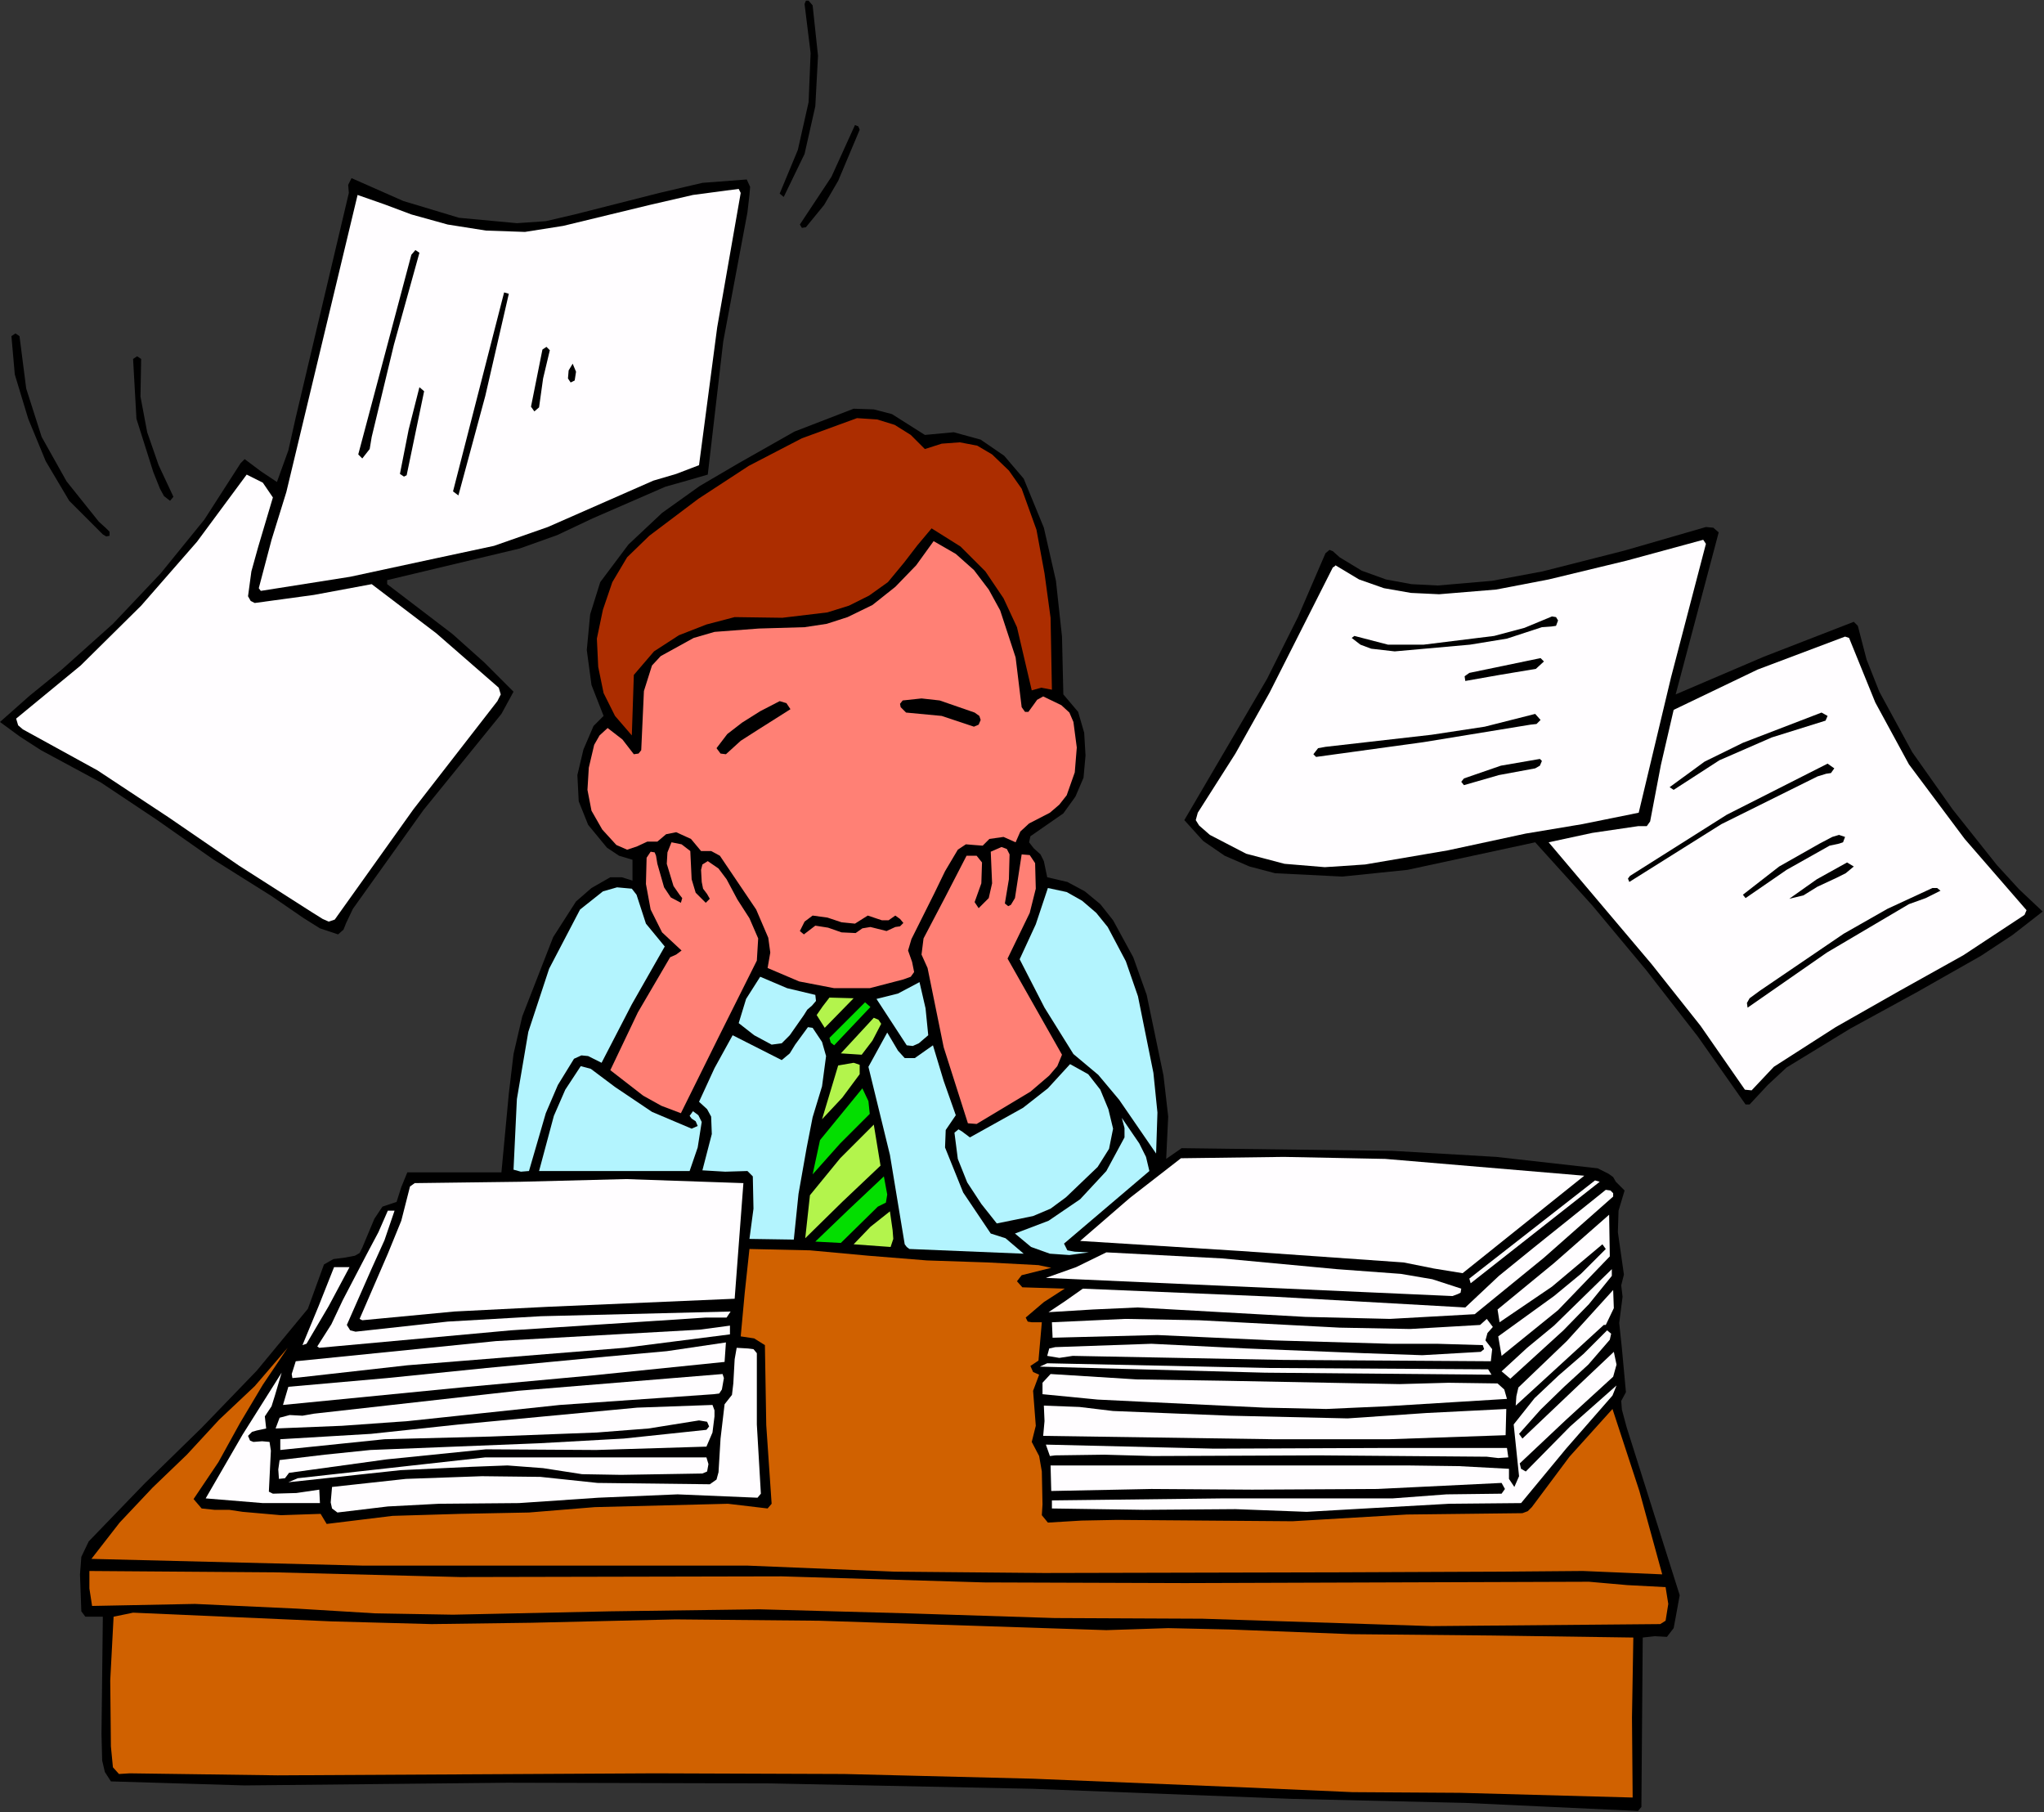
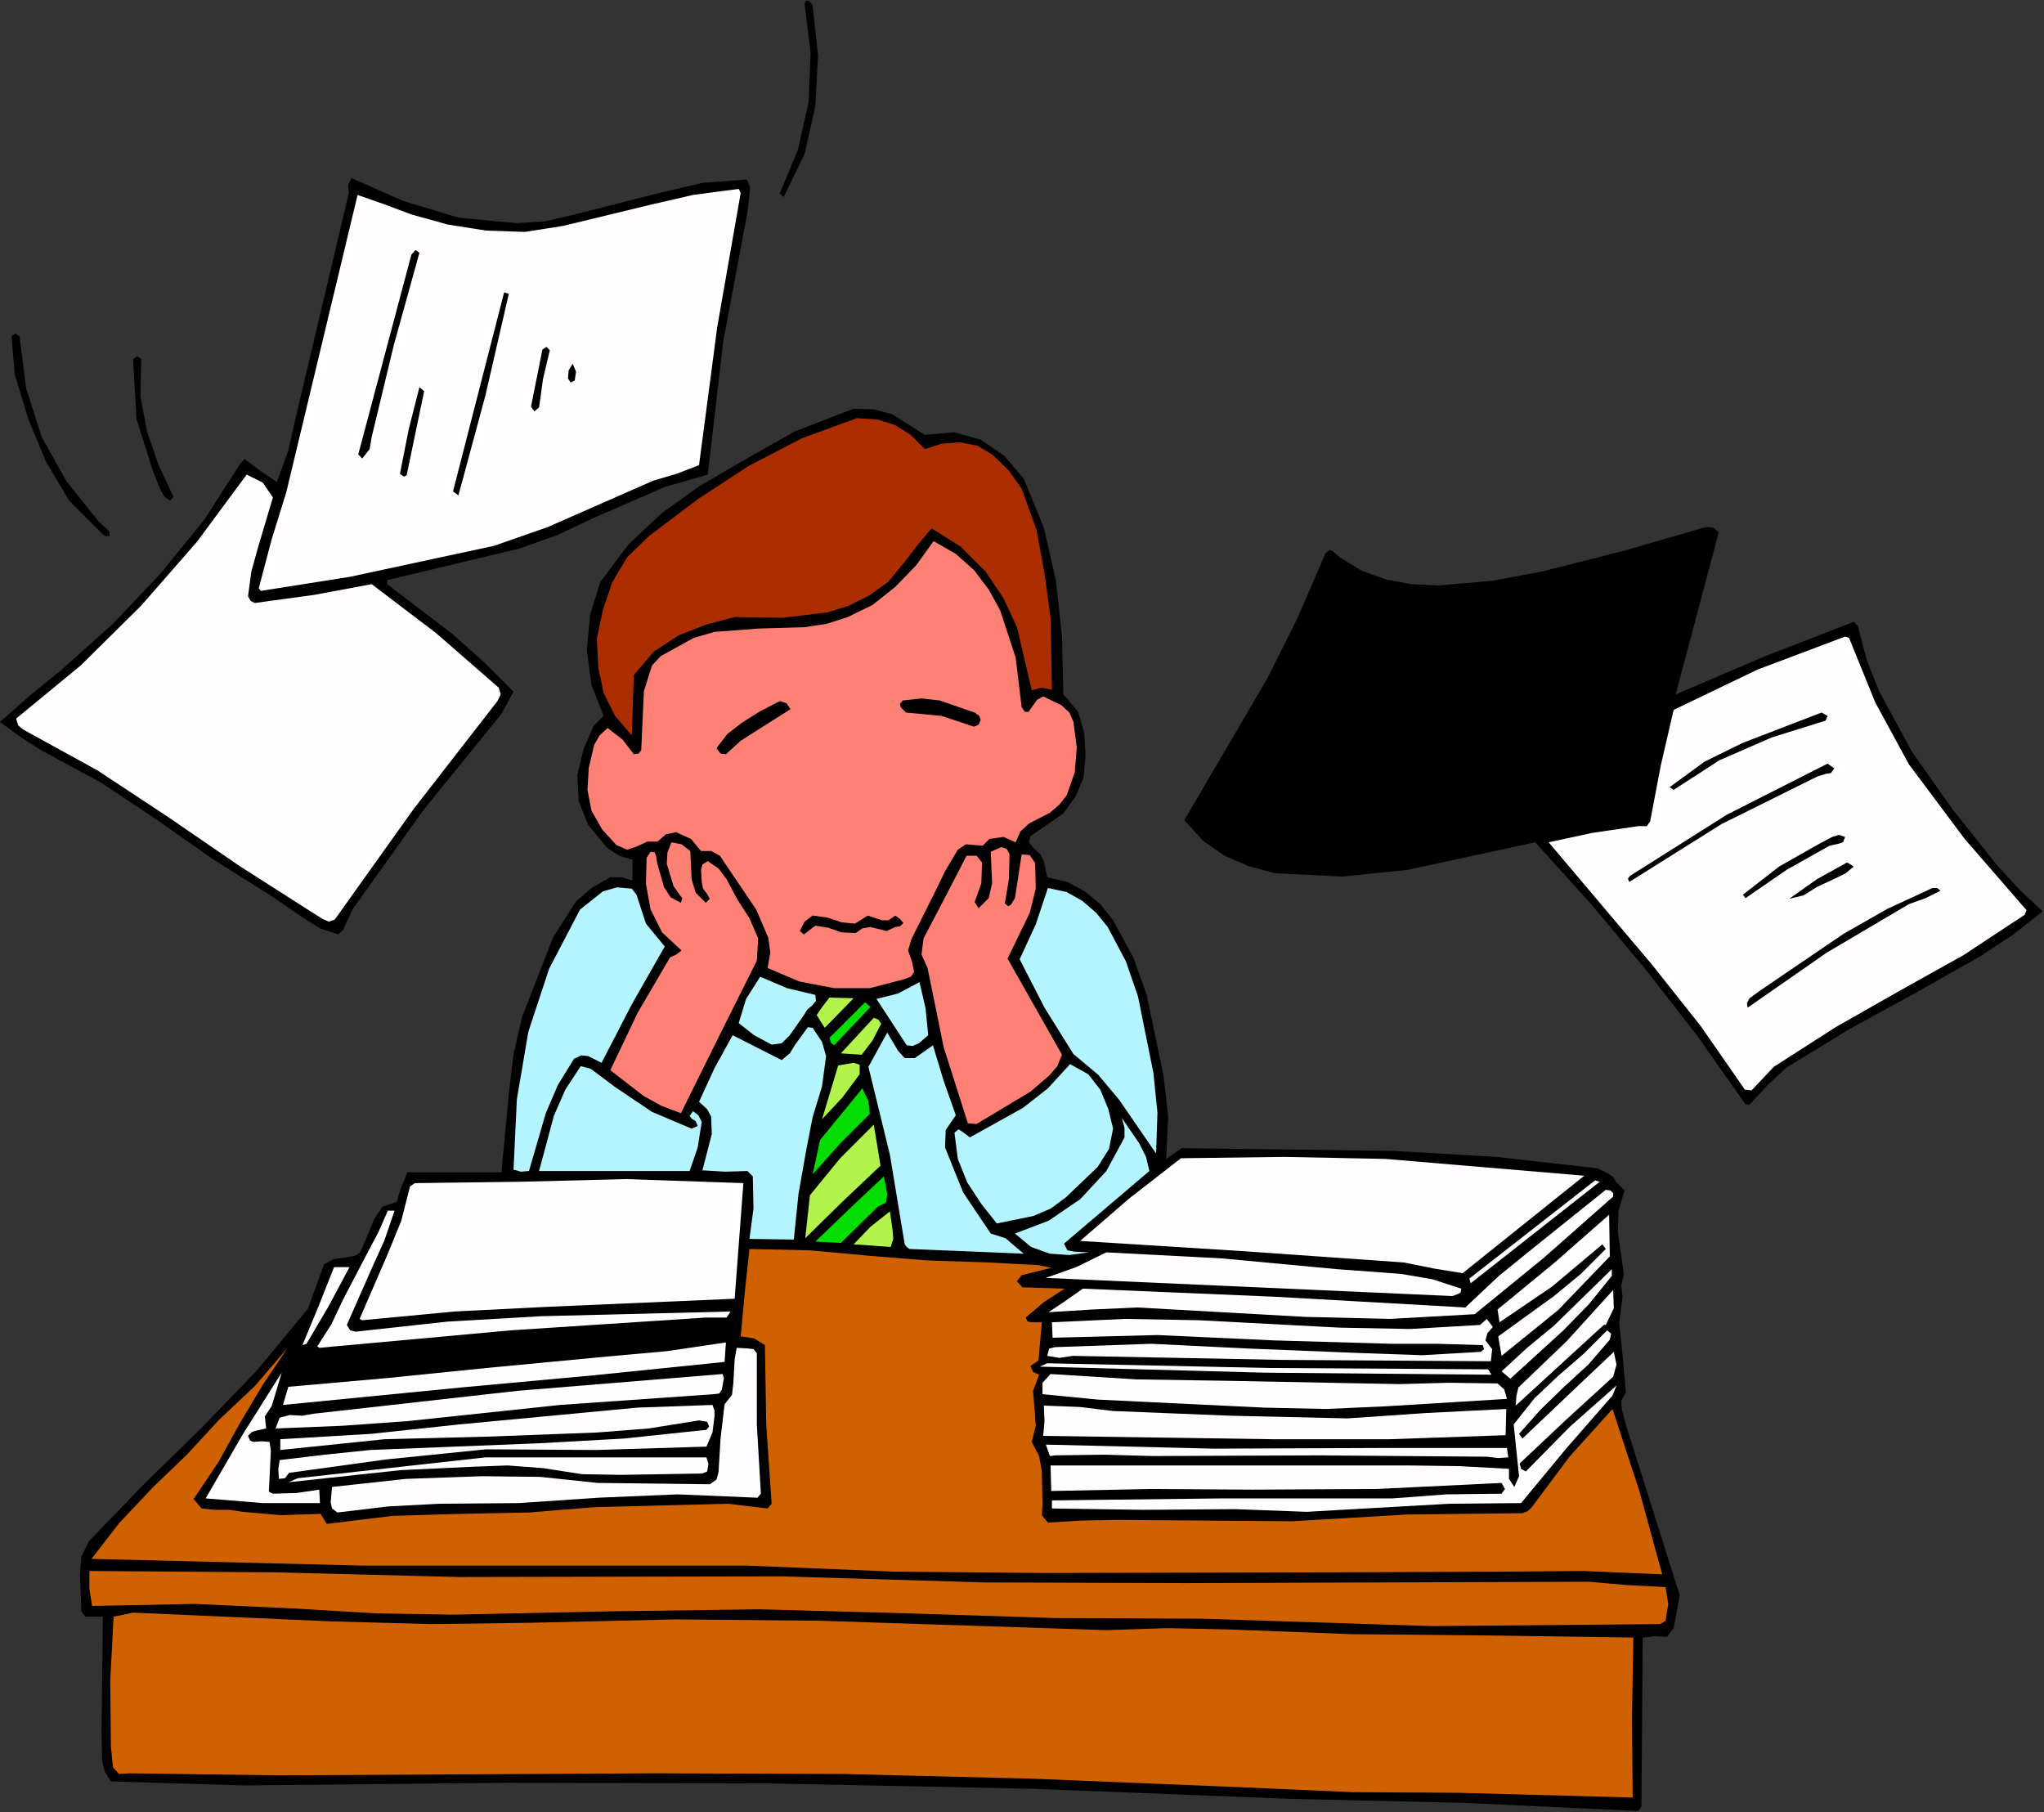
<svg xmlns="http://www.w3.org/2000/svg" xmlns:ns1="http://sodipodi.sourceforge.net/DTD/sodipodi-0.dtd" xmlns:ns2="http://www.inkscape.org/namespaces/inkscape" version="1.0" width="77.241mm" height="68.478mm" id="svg158" ns1:docname="JBIZ082.WMF">
  <rect width="100%" height="100%" fill="#333333" stroke="none" />
  <ns1:namedview pagecolor="#ffffff" bordercolor="#666666" borderopacity="1" objecttolerance="10" gridtolerance="10" guidetolerance="10" ns2:pageopacity="0" ns2:pageshadow="2" ns2:window-width="640" ns2:window-height="480" id="namedview160" />
  <defs id="defs6">
    <clipPath clipPathUnits="userSpaceOnUse" id="clipWmfPath1">
      <path d="M 0,0 L 291.84,0 L 291.84,258.72 L 0,258.72 z" id="path2" />
    </clipPath>
    <pattern id="WMFhbasepattern" patternUnits="userSpaceOnUse" width="6" height="6" x="0" y="0" />
  </defs>
  <path style="fill:#000000;fill-rule:evenodd;fill-opacity:1;stroke:none;" clip-path="url(#clipWmfPath1)" d="  M 116.064,0.768   L 116.832,7.968   L 116.448,15.168   L 114.912,21.984   L 111.936,28.128   L 111.36,27.648   L 113.952,21.408   L 115.488,14.592   L 115.776,7.584   L 114.912,0.576   L 115.104,0.096   L 115.488,0.096   L 116.064,0.768  z " id="path8" />
-   <path style="fill:#000000;fill-rule:evenodd;fill-opacity:1;stroke:none;" clip-path="url(#clipWmfPath1)" d="  M 122.784,18.528   L 119.712,25.824   L 117.696,29.28   L 115.104,32.448   L 114.528,32.544   L 114.24,32.064   L 118.752,25.248   L 122.112,17.856   L 122.592,18.048   L 122.784,18.528  z " id="path10" />
  <path style="fill:#000000;fill-rule:evenodd;fill-opacity:1;stroke:none;" clip-path="url(#clipWmfPath1)" d="  M 82.08,30.624   L 94.176,27.552   L 100.32,26.112   L 106.656,25.632   L 107.136,26.688   L 107.04,27.84   L 106.752,30.336   L 103.296,48.768   L 101.088,67.776   L 98.112,68.64   L 95.04,69.504   L 84.672,74.016   L 79.584,76.416   L 74.208,78.336   L 55.296,82.848   L 55.296,83.424   L 64.608,90.528   L 69.12,94.56   L 73.344,98.784   L 71.616,101.952   L 60.48,115.68   L 50.4,129.792   L 49.44,131.808   L 49.056,132.768   L 48.288,133.44   L 45.696,132.576   L 43.392,131.136   L 38.784,127.968   L 30.528,122.784   L 22.464,117.12   L 14.4,111.744   L 5.856,107.136   L 2.88,105.216   L 0,103.104   L 4.224,99.36   L 8.832,95.616   L 16.128,89.088   L 22.944,81.888   L 29.184,74.208   L 34.368,66.144   L 34.944,65.568   L 37.248,67.296   L 39.552,68.832   L 41.184,64.32   L 42.24,59.616   L 49.824,27.552   L 49.728,26.4   L 50.208,25.44   L 57.6,28.704   L 65.568,31.104   L 73.824,31.872   L 77.952,31.584   L 82.08,30.624  z " id="path12" />
  <path style="fill:#fffdff;fill-rule:evenodd;fill-opacity:1;stroke:none;" clip-path="url(#clipWmfPath1)" d="  M 105.792,27.552   L 102.432,46.752   L 99.84,66.432   L 96.576,67.68   L 93.312,68.64   L 78.24,75.264   L 70.56,77.952   L 62.496,79.68   L 50.016,82.368   L 37.248,84.384   L 36.96,84   L 38.784,77.088   L 40.896,70.272   L 51.072,27.84   L 54.912,29.184   L 58.752,30.624   L 63.936,32.064   L 69.408,32.928   L 74.976,33.12   L 80.448,32.256   L 92.736,29.28   L 98.976,27.84   L 105.504,26.976   L 105.792,27.552  z " id="path14" />
  <path style="fill:#000000;fill-rule:evenodd;fill-opacity:1;stroke:none;" clip-path="url(#clipWmfPath1)" d="  M 59.904,36.096   L 56.256,49.248   L 53.088,62.4   L 52.8,64.128   L 51.744,65.472   L 51.168,64.896   L 58.752,36.384   L 59.328,35.712   L 59.904,36.096  z " id="path16" />
  <path style="fill:#000000;fill-rule:evenodd;fill-opacity:1;stroke:none;" clip-path="url(#clipWmfPath1)" d="  M 72.672,41.952   L 69.312,56.544   L 65.472,70.752   L 64.704,70.176   L 72,41.76   L 72.672,41.952  z " id="path18" />
  <path style="fill:#000000;fill-rule:evenodd;fill-opacity:1;stroke:none;" clip-path="url(#clipWmfPath1)" d="  M 2.784,48   L 3.744,55.488   L 5.952,62.4   L 9.504,68.736   L 14.112,74.496   L 15.168,75.456   L 15.648,75.936   L 15.648,76.512   L 15.168,76.608   L 14.688,76.32   L 9.888,71.52   L 6.528,65.856   L 4.032,59.808   L 2.112,53.472   L 1.632,48   L 2.208,47.616   L 2.784,48  z " id="path20" />
  <path style="fill:#000000;fill-rule:evenodd;fill-opacity:1;stroke:none;" clip-path="url(#clipWmfPath1)" d="  M 78.528,50.016   L 77.568,54.048   L 76.992,58.176   L 76.32,58.752   L 75.84,58.08   L 77.472,49.92   L 78.048,49.536   L 78.528,50.016  z " id="path22" />
  <path style="fill:#000000;fill-rule:evenodd;fill-opacity:1;stroke:none;" clip-path="url(#clipWmfPath1)" d="  M 20.16,51.264   L 20.064,56.64   L 21.024,61.728   L 22.656,66.432   L 24.768,70.944   L 24.288,71.52   L 23.424,70.848   L 22.848,69.792   L 21.888,67.392   L 19.488,59.808   L 19.008,51.264   L 19.584,50.88   L 20.16,51.264  z " id="path24" />
  <path style="fill:#000000;fill-rule:evenodd;fill-opacity:1;stroke:none;" clip-path="url(#clipWmfPath1)" d="  M 82.08,54.336   L 81.504,54.624   L 81.12,54.048   L 81.216,52.896   L 81.792,51.936   L 82.272,53.088   L 82.08,54.336  z " id="path26" />
  <path style="fill:#000000;fill-rule:evenodd;fill-opacity:1;stroke:none;" clip-path="url(#clipWmfPath1)" d="  M 58.08,67.872   L 57.696,68.064   L 57.408,67.872   L 57.12,67.68   L 58.368,61.344   L 59.904,55.296   L 60.576,55.872   L 58.08,67.872  z " id="path28" />
  <path style="fill:#000000;fill-rule:evenodd;fill-opacity:1;stroke:none;" clip-path="url(#clipWmfPath1)" d="  M 132.096,62.112   L 136.224,61.728   L 140.064,62.784   L 143.424,65.088   L 146.208,68.352   L 149.088,75.36   L 150.816,82.944   L 151.68,90.912   L 151.872,99.168   L 153.984,101.664   L 154.848,104.64   L 155.04,107.904   L 154.752,111.072   L 153.6,113.76   L 151.872,116.16   L 147.168,119.424   L 146.976,120.288   L 147.648,121.152   L 148.608,122.016   L 149.088,122.976   L 149.568,125.28   L 152.448,125.952   L 154.944,127.296   L 157.152,129.12   L 158.976,131.424   L 161.856,136.704   L 163.776,142.08   L 166.176,153.6   L 166.848,159.456   L 166.56,165.504   L 168.768,163.968   L 198.912,164.352   L 213.696,165.216   L 228.192,166.848   L 229.728,167.616   L 230.4,168.096   L 230.784,168.768   L 232.032,170.016   L 231.168,172.896   L 231.072,175.968   L 231.936,182.016   L 231.552,183.552   L 231.744,185.184   L 231.264,188.928   L 231.648,192.576   L 232.224,198.816   L 231.552,200.064   L 231.648,201.312   L 232.32,203.808   L 239.904,227.808   L 239.328,230.976   L 239.04,232.512   L 238.08,233.76   L 236.352,233.664   L 234.624,233.856   L 234.432,258.048   L 233.952,258.624   L 209.28,257.472   L 184.512,256.896   L 147.456,255.456   L 110.016,254.688   L 72.48,254.592   L 34.944,254.976   L 15.84,254.4   L 14.976,253.056   L 14.592,251.424   L 14.496,247.584   L 14.688,230.88   L 12.96,230.88   L 12.192,230.88   L 11.616,230.112   L 11.424,224.832   L 11.616,222.336   L 12.672,220.128   L 20.64,211.872   L 28.8,203.904   L 36.672,195.744   L 43.968,186.912   L 46.272,180.576   L 47.616,179.808   L 49.152,179.616   L 50.688,179.328   L 51.36,178.944   L 51.744,178.176   L 53.472,174.048   L 54.624,172.32   L 56.64,171.648   L 57.312,169.536   L 58.176,167.424   L 71.616,167.424   L 72.672,156.192   L 73.344,150.528   L 74.592,145.152   L 79.008,133.824   L 82.272,128.736   L 84.48,126.816   L 87.168,125.28   L 88.8,125.28   L 90.336,125.76   L 90.336,122.784   L 88.416,122.208   L 86.688,121.056   L 84,117.792   L 82.656,114.432   L 82.464,110.688   L 83.328,107.04   L 84.768,103.68   L 86.208,102.24   L 84.48,97.824   L 83.808,92.832   L 84.288,87.744   L 85.728,83.136   L 89.76,77.76   L 94.56,73.248   L 99.936,69.408   L 105.504,66.144   L 113.472,61.632   L 121.92,58.368   L 124.8,58.464   L 127.392,59.136   L 132.096,62.112  z " id="path30" />
  <path style="fill:#ac2d00;fill-rule:evenodd;fill-opacity:1;stroke:none;" clip-path="url(#clipWmfPath1)" d="  M 132.096,64.128   L 134.496,63.36   L 137.088,63.168   L 139.584,63.648   L 141.696,64.896   L 144.096,67.2   L 145.92,69.792   L 148.032,75.648   L 149.184,81.888   L 150.048,88.224   L 150.24,98.496   L 148.704,98.208   L 147.36,98.592   L 145.248,89.568   L 143.328,85.44   L 140.736,81.6   L 137.184,78.048   L 133.056,75.456   L 131.04,77.856   L 129.12,80.352   L 126.816,83.136   L 124.128,85.056   L 121.248,86.496   L 118.176,87.456   L 111.744,88.224   L 104.928,88.128   L 100.896,89.184   L 96.96,90.72   L 93.408,93.024   L 90.528,96.384   L 90.24,105.024   L 87.84,102.24   L 86.208,98.976   L 85.44,95.232   L 85.248,91.2   L 86.112,87.072   L 87.456,83.136   L 89.568,79.584   L 92.736,76.512   L 99.744,71.232   L 106.944,66.528   L 114.528,62.592   L 122.4,59.712   L 125.28,59.904   L 127.776,60.672   L 130.08,62.112   L 132.096,64.128  z " id="path32" />
  <path style="fill:#fffdff;fill-rule:evenodd;fill-opacity:1;stroke:none;" clip-path="url(#clipWmfPath1)" d="  M 38.976,71.04   L 36.864,78.144   L 35.904,81.6   L 35.424,85.152   L 35.808,85.824   L 36.384,86.112   L 44.832,84.96   L 53.088,83.424   L 62.304,90.432   L 71.232,98.208   L 71.52,99.168   L 71.04,100.128   L 59.04,115.584   L 47.808,131.328   L 46.944,131.616   L 46.08,131.232   L 44.544,130.272   L 34.176,123.648   L 24.096,116.736   L 13.92,110.016   L 3.264,104.16   L 2.592,103.584   L 2.304,102.624   L 11.52,95.04   L 20.16,86.496   L 28.128,77.376   L 35.232,67.776   L 37.536,68.928   L 38.976,71.04  z " id="path34" />
  <path style="fill:#000000;fill-rule:evenodd;fill-opacity:1;stroke:none;" clip-path="url(#clipWmfPath1)" d="  M 245.472,76.032   L 239.328,99.168   L 251.904,93.792   L 264.768,88.8   L 265.344,89.376   L 266.592,94.176   L 268.416,98.784   L 273.12,107.424   L 278.88,115.584   L 285.216,123.552   L 288.384,127.008   L 291.744,130.176   L 287.424,133.536   L 282.912,136.512   L 273.6,141.792   L 264.288,146.88   L 255.168,152.448   L 252.48,154.944   L 249.888,157.728   L 249.312,157.728   L 242.496,148.032   L 235.104,138.528   L 227.424,129.312   L 219.264,120.288   L 201.024,124.224   L 191.712,125.184   L 182.112,124.704   L 178.464,123.744   L 174.912,122.208   L 171.84,120.096   L 169.152,117.12   L 180.96,96.96   L 185.376,88.128   L 189.312,79.008   L 189.888,78.528   L 190.368,78.72   L 191.328,79.584   L 194.496,81.504   L 197.952,82.752   L 201.6,83.424   L 205.344,83.616   L 213.12,82.944   L 220.32,81.6   L 232.032,78.624   L 243.648,75.264   L 244.704,75.36   L 245.472,76.032  z " id="path36" />
-   <path style="fill:#fffdff;fill-rule:evenodd;fill-opacity:1;stroke:none;" clip-path="url(#clipWmfPath1)" d="  M 243.648,77.664   L 238.656,96.768   L 234.048,116.064   L 225.984,117.696   L 217.92,119.04   L 206.784,121.44   L 194.976,123.456   L 189.216,123.84   L 183.456,123.36   L 177.984,121.92   L 172.8,119.232   L 171.264,117.888   L 170.784,117.12   L 171.072,116.064   L 176.448,107.616   L 181.344,98.88   L 190.368,81.024   L 190.56,80.928   L 190.752,80.736   L 194.112,82.752   L 197.664,84   L 201.504,84.672   L 205.536,84.864   L 213.696,84.192   L 221.184,82.752   L 232.32,80.064   L 243.264,77.088   L 243.648,77.664  z " id="path38" />
  <path style="fill:#ff8075;fill-rule:evenodd;fill-opacity:1;stroke:none;" clip-path="url(#clipWmfPath1)" d="  M 145.92,100.992   L 146.4,101.664   L 146.88,101.664   L 147.648,100.608   L 148.128,99.936   L 148.992,99.456   L 151.584,100.704   L 152.736,101.76   L 153.312,103.104   L 153.792,106.752   L 153.504,110.304   L 152.352,113.568   L 151.296,114.912   L 149.952,116.064   L 146.976,117.6   L 145.728,118.752   L 145.056,120.288   L 143.328,119.52   L 141.312,119.808   L 140.352,120.768   L 139.104,120.672   L 137.952,120.576   L 136.8,121.344   L 134.976,124.416   L 133.44,127.584   L 130.176,134.112   L 129.696,135.744   L 130.272,137.376   L 130.56,138.816   L 130.08,139.488   L 129.024,139.872   L 124.224,141.12   L 119.136,141.12   L 114.144,140.16   L 109.632,138.24   L 110.016,136.032   L 109.728,133.92   L 108,129.888   L 102.816,122.208   L 101.568,121.536   L 100.128,121.536   L 98.688,119.808   L 96.576,118.848   L 95.136,119.136   L 93.888,120.192   L 92.448,120.192   L 91.008,120.864   L 89.568,121.344   L 88.032,120.672   L 86.016,118.464   L 84.48,115.776   L 83.904,112.8   L 84.096,109.632   L 84.864,106.368   L 85.632,105.024   L 86.784,103.968   L 88.896,105.6   L 90.528,107.712   L 91.2,107.616   L 91.584,107.136   L 91.968,98.688   L 93.12,95.04   L 94.368,93.696   L 96.288,92.64   L 99.072,91.104   L 102.048,90.24   L 108.384,89.76   L 114.912,89.568   L 118.08,89.088   L 121.056,88.128   L 124.608,86.4   L 127.872,83.808   L 130.848,80.736   L 133.344,77.28   L 136.512,79.104   L 139.104,81.408   L 141.216,84.192   L 142.848,87.168   L 145.056,93.888   L 145.92,100.992  z " id="path40" />
  <path style="fill:#000000;fill-rule:evenodd;fill-opacity:1;stroke:none;" clip-path="url(#clipWmfPath1)" d="  M 222.528,88.608   L 222.24,89.376   L 221.568,89.472   L 220.224,89.568   L 215.232,91.2   L 209.952,92.064   L 199.2,93.024   L 195.84,92.64   L 194.304,92.064   L 193.056,91.104   L 193.44,90.816   L 198.24,92.064   L 203.328,92.064   L 213.408,90.816   L 217.728,89.664   L 221.664,88.032   L 222.24,88.128   L 222.528,88.608  z " id="path42" />
  <path style="fill:#fffdff;fill-rule:evenodd;fill-opacity:1;stroke:none;" clip-path="url(#clipWmfPath1)" d="  M 264.096,91.104   L 267.84,100.32   L 272.64,109.152   L 280.608,119.808   L 289.44,129.984   L 289.152,130.656   L 280.416,136.416   L 271.296,141.504   L 262.176,146.688   L 253.344,152.352   L 250.176,155.712   L 249.216,155.616   L 242.88,146.496   L 235.872,137.664   L 221.184,120.288   L 227.424,118.944   L 233.952,117.984   L 235.2,117.984   L 235.68,117.312   L 237.216,109.248   L 239.04,101.376   L 251.04,95.616   L 263.52,90.912   L 264.096,91.104  z " id="path44" />
  <path style="fill:#000000;fill-rule:evenodd;fill-opacity:1;stroke:none;" clip-path="url(#clipWmfPath1)" d="  M 220.512,94.464   L 219.36,95.52   L 214.176,96.384   L 209.28,97.248   L 209.184,96.576   L 209.856,96.096   L 220.032,93.984   L 220.512,94.464  z " id="path46" />
  <path style="fill:#000000;fill-rule:evenodd;fill-opacity:1;stroke:none;" clip-path="url(#clipWmfPath1)" d="  M 139.2,101.76   L 139.872,102.24   L 140.064,102.816   L 139.776,103.488   L 139.104,103.776   L 134.496,102.24   L 129.408,101.76   L 128.64,100.992   L 128.544,100.512   L 128.928,100.032   L 131.616,99.744   L 134.208,100.032   L 139.2,101.76  z " id="path48" />
  <path style="fill:#000000;fill-rule:evenodd;fill-opacity:1;stroke:none;" clip-path="url(#clipWmfPath1)" d="  M 112.896,101.28   L 108.192,104.256   L 105.792,105.792   L 103.68,107.712   L 102.912,107.616   L 102.336,106.848   L 103.872,104.832   L 105.984,103.2   L 108.576,101.568   L 111.36,100.128   L 112.32,100.416   L 112.896,101.28  z " id="path50" />
  <path style="fill:#000000;fill-rule:evenodd;fill-opacity:1;stroke:none;" clip-path="url(#clipWmfPath1)" d="  M 261.024,102.24   L 260.736,102.912   L 253.056,105.312   L 245.568,108.576   L 239.04,112.8   L 238.464,112.416   L 243.456,108.768   L 248.928,106.08   L 260.16,101.76   L 261.024,102.24  z " id="path52" />
  <path style="fill:#000000;fill-rule:evenodd;fill-opacity:1;stroke:none;" clip-path="url(#clipWmfPath1)" d="  M 220.032,102.816   L 219.456,103.392   L 218.592,103.488   L 203.328,105.984   L 187.968,108.096   L 187.584,107.712   L 188.256,106.848   L 189.312,106.656   L 204.48,104.928   L 212.064,103.776   L 219.264,101.952   L 220.032,102.816  z " id="path54" />
  <path style="fill:#000000;fill-rule:evenodd;fill-opacity:1;stroke:none;" clip-path="url(#clipWmfPath1)" d="  M 220.224,108.672   L 219.936,109.344   L 219.264,109.728   L 214.08,110.688   L 209.088,112.128   L 208.704,111.648   L 209.088,111.168   L 214.368,109.344   L 219.936,108.384   L 220.224,108.672  z " id="path56" />
  <path style="fill:#000000;fill-rule:evenodd;fill-opacity:1;stroke:none;" clip-path="url(#clipWmfPath1)" d="  M 261.984,109.728   L 261.504,110.4   L 260.832,110.496   L 259.584,110.88   L 245.856,117.696   L 232.704,125.952   L 232.512,125.472   L 232.8,125.088   L 246.624,116.352   L 261.024,109.056   L 261.984,109.728  z " id="path58" />
  <path style="fill:#000000;fill-rule:evenodd;fill-opacity:1;stroke:none;" clip-path="url(#clipWmfPath1)" d="  M 263.52,119.52   L 263.232,120.288   L 262.656,120.48   L 261.312,120.768   L 255.168,124.224   L 249.312,128.256   L 248.928,127.776   L 254.112,123.744   L 259.872,120.48   L 261.696,119.52   L 262.656,119.232   L 263.52,119.52  z " id="path60" />
  <path style="fill:#ff8075;fill-rule:evenodd;fill-opacity:1;stroke:none;" clip-path="url(#clipWmfPath1)" d="  M 98.592,121.536   L 98.784,125.568   L 99.36,127.488   L 100.8,128.928   L 101.376,128.352   L 100.992,127.68   L 100.416,126.912   L 100.224,125.952   L 100.128,124.224   L 100.32,123.456   L 101.088,122.976   L 102.624,124.032   L 103.776,125.568   L 105.312,128.448   L 107.04,131.136   L 108.288,134.016   L 108.096,137.184   L 102.624,148.128   L 97.248,158.976   L 94.464,157.92   L 91.872,156.48   L 87.168,152.832   L 91.104,144.576   L 95.712,136.704   L 96.576,136.32   L 97.344,135.744   L 94.56,133.152   L 92.928,129.888   L 92.256,126.24   L 92.352,122.496   L 92.928,121.632   L 93.504,121.728   L 93.696,122.208   L 93.888,123.36   L 94.848,126.72   L 95.808,128.16   L 97.248,128.928   L 97.44,128.256   L 97.056,127.776   L 96.192,126.528   L 95.232,123.36   L 95.328,121.728   L 95.904,120.288   L 97.344,120.576   L 98.592,121.536  z " id="path62" />
  <path style="fill:#ff8075;fill-rule:evenodd;fill-opacity:1;stroke:none;" clip-path="url(#clipWmfPath1)" d="  M 144.192,122.016   L 144.096,125.568   L 143.52,129.024   L 144,129.408   L 144.384,129.216   L 144.96,128.256   L 145.92,122.016   L 147.072,122.112   L 147.84,123.264   L 147.936,126.912   L 147.072,130.368   L 143.904,136.896   L 151.68,150.624   L 151.008,152.256   L 149.856,153.6   L 147.168,155.904   L 139.488,160.512   L 138.24,160.416   L 134.784,149.568   L 132.48,138.24   L 131.616,136.32   L 131.904,134.016   L 134.976,128.16   L 138.048,122.208   L 139.488,122.208   L 140.256,123.168   L 140.16,126.144   L 139.2,128.832   L 139.776,129.696   L 141.216,128.256   L 141.696,126.144   L 141.504,121.632   L 143.04,120.96   L 143.808,121.248   L 144.192,122.016  z " id="path64" />
  <path style="fill:#000000;fill-rule:evenodd;fill-opacity:1;stroke:none;" clip-path="url(#clipWmfPath1)" d="  M 264.768,123.744   L 263.616,124.704   L 262.272,125.376   L 259.584,126.624   L 257.568,127.872   L 255.552,128.352   L 259.488,125.568   L 263.808,123.168   L 264.768,123.744  z " id="path66" />
  <path style="fill:#b3f4fe;fill-rule:evenodd;fill-opacity:1;stroke:none;" clip-path="url(#clipWmfPath1)" d="  M 90.912,127.776   L 92.256,131.904   L 94.944,135.168   L 90.24,143.424   L 85.92,151.776   L 84,150.816   L 83.04,150.72   L 81.984,151.2   L 79.68,154.944   L 77.952,158.976   L 75.552,167.232   L 74.4,167.328   L 73.344,167.04   L 73.824,156.96   L 75.456,147.36   L 78.432,138.336   L 82.848,129.888   L 86.112,127.296   L 88.128,126.72   L 90.24,126.912   L 90.912,127.776  z " id="path68" />
  <path style="fill:#b3f4fe;fill-rule:evenodd;fill-opacity:1;stroke:none;" clip-path="url(#clipWmfPath1)" d="  M 162.528,142.272   L 164.736,153.216   L 165.312,158.88   L 165.12,164.736   L 159.84,157.056   L 156.864,153.504   L 153.312,150.528   L 149.184,143.904   L 145.632,136.992   L 147.936,132   L 149.664,126.816   L 152.352,127.392   L 154.56,128.64   L 156.576,130.368   L 158.208,132.384   L 160.8,137.28   L 162.528,142.272  z " id="path70" />
  <path style="fill:#000000;fill-rule:evenodd;fill-opacity:1;stroke:none;" clip-path="url(#clipWmfPath1)" d="  M 277.152,127.2   L 275.04,128.256   L 272.64,129.12   L 260.928,136.032   L 249.6,143.904   L 249.504,143.232   L 249.888,142.56   L 251.328,141.504   L 263.328,133.344   L 269.568,129.792   L 276,126.816   L 276.672,126.816   L 277.152,127.2  z " id="path72" />
  <path style="fill:#000000;fill-rule:evenodd;fill-opacity:1;stroke:none;" clip-path="url(#clipWmfPath1)" d="  M 123.936,130.752   L 125.952,131.424   L 126.912,131.424   L 127.872,130.752   L 128.544,131.232   L 129.024,131.808   L 128.544,132.288   L 127.872,132.384   L 126.624,132.96   L 124.32,132.384   L 123.168,132.576   L 122.208,133.248   L 120.192,133.152   L 118.272,132.48   L 116.448,132.192   L 114.816,133.44   L 114.24,132.96   L 114.912,131.616   L 116.064,130.752   L 118.176,131.04   L 120.192,131.712   L 122.112,131.904   L 123.936,130.752  z " id="path74" />
  <path style="fill:#b3f4fe;fill-rule:evenodd;fill-opacity:1;stroke:none;" clip-path="url(#clipWmfPath1)" d="  M 116.448,142.08   L 116.544,142.944   L 115.968,143.616   L 115.296,144.192   L 114.816,144.96   L 112.8,147.84   L 111.648,148.992   L 110.208,149.184   L 107.712,147.84   L 105.504,146.112   L 106.56,142.656   L 108.576,139.488   L 112.416,141.12   L 116.448,142.08  z " id="path76" />
  <path style="fill:#b3f4fe;fill-rule:evenodd;fill-opacity:1;stroke:none;" clip-path="url(#clipWmfPath1)" d="  M 132.576,147.84   L 131.232,148.992   L 130.368,149.376   L 129.504,149.28   L 125.184,142.656   L 128.256,141.888   L 131.328,140.256   L 132.192,144   L 132.576,147.84  z " id="path78" />
  <path style="fill:#b3f44c;fill-rule:evenodd;fill-opacity:1;stroke:none;" clip-path="url(#clipWmfPath1)" d="  M 117.792,146.784   L 116.64,144.96   L 117.504,143.712   L 118.464,142.464   L 121.92,142.56   L 117.792,146.784  z " id="path80" />
  <path style="fill:#03de00;fill-rule:evenodd;fill-opacity:1;stroke:none;" clip-path="url(#clipWmfPath1)" d="  M 124.32,143.808   L 119.136,149.28   L 118.656,148.896   L 118.464,148.224   L 123.552,143.136   L 124.32,143.808  z " id="path82" />
  <path style="fill:#b3f44c;fill-rule:evenodd;fill-opacity:1;stroke:none;" clip-path="url(#clipWmfPath1)" d="  M 125.856,146.208   L 124.608,148.608   L 123.072,150.624   L 120.096,150.432   L 124.8,145.344   L 125.472,145.632   L 125.856,146.208  z " id="path84" />
  <path style="fill:#b3f4fe;fill-rule:evenodd;fill-opacity:1;stroke:none;" clip-path="url(#clipWmfPath1)" d="  M 116.064,146.784   L 117.408,148.8   L 117.984,150.816   L 117.408,155.136   L 116.064,159.552   L 115.2,163.968   L 114.048,170.496   L 113.376,177.024   L 107.04,176.928   L 107.616,172.608   L 107.52,168   L 106.752,167.232   L 103.584,167.328   L 100.32,167.136   L 101.664,161.952   L 101.568,159.456   L 100.992,158.4   L 99.84,157.344   L 102.048,152.544   L 104.64,147.84   L 111.648,151.392   L 112.8,150.432   L 113.568,149.184   L 115.392,146.688   L 116.064,146.784  z " id="path86" />
  <path style="fill:#b3f4fe;fill-rule:evenodd;fill-opacity:1;stroke:none;" clip-path="url(#clipWmfPath1)" d="  M 130.656,151.104   L 133.248,149.28   L 134.784,154.368   L 136.512,159.264   L 135.072,161.376   L 134.976,163.872   L 137.568,170.304   L 141.504,176.16   L 143.616,176.832   L 146.208,179.04   L 129.888,178.368   L 129.504,178.08   L 129.216,177.696   L 127.104,164.928   L 124.032,152.352   L 126.72,147.456   L 128.256,150.048   L 129.216,151.104   L 130.656,151.104  z " id="path88" />
  <path style="fill:#b3f44c;fill-rule:evenodd;fill-opacity:1;stroke:none;" clip-path="url(#clipWmfPath1)" d="  M 122.784,153.408   L 120.288,156.768   L 117.408,159.84   L 119.712,152.16   L 121.92,151.776   L 122.784,152.064   L 122.784,153.408  z " id="path90" />
  <path style="fill:#b3f4fe;fill-rule:evenodd;fill-opacity:1;stroke:none;" clip-path="url(#clipWmfPath1)" d="  M 158.976,161.184   L 158.4,164.064   L 156.768,166.656   L 152.256,170.976   L 150.048,172.608   L 147.552,173.664   L 142.368,174.72   L 140.16,171.936   L 138.144,168.864   L 136.8,165.504   L 136.32,161.76   L 136.896,161.28   L 137.376,161.568   L 138.528,162.432   L 146.112,158.208   L 149.664,155.424   L 152.832,151.968   L 155.424,153.408   L 157.152,155.616   L 158.304,158.4   L 158.976,161.184  z " id="path92" />
  <path style="fill:#b3f4fe;fill-rule:evenodd;fill-opacity:1;stroke:none;" clip-path="url(#clipWmfPath1)" d="  M 87.84,155.232   L 93.12,158.784   L 98.784,161.184   L 99.648,160.8   L 99.36,160.128   L 98.784,159.744   L 98.496,159.36   L 98.976,158.688   L 99.744,159.264   L 100.224,160.224   L 99.648,163.872   L 98.496,167.232   L 76.992,167.232   L 79.104,159.36   L 80.736,155.616   L 82.944,152.256   L 84.384,152.64   L 85.536,153.504   L 87.84,155.232  z " id="path94" />
  <path style="fill:#03de00;fill-rule:evenodd;fill-opacity:1;stroke:none;" clip-path="url(#clipWmfPath1)" d="  M 124.224,159.072   L 120,163.296   L 116.064,167.712   L 117.12,162.816   L 123.168,155.424   L 124.032,157.248   L 124.224,159.072  z " id="path96" />
  <path style="fill:#b3f4fe;fill-rule:evenodd;fill-opacity:1;stroke:none;" clip-path="url(#clipWmfPath1)" d="  M 164.16,167.232   L 151.968,177.6   L 152.448,178.56   L 153.504,178.752   L 155.52,178.848   L 152.736,179.232   L 149.952,179.04   L 147.264,178.08   L 144.96,176.16   L 149.76,174.336   L 154.272,171.264   L 158.016,167.232   L 160.608,162.432   L 160.608,161.088   L 160.224,159.648   L 162.72,163.296   L 163.68,165.216   L 164.16,167.232  z " id="path98" />
  <path style="fill:#b3f44c;fill-rule:evenodd;fill-opacity:1;stroke:none;" clip-path="url(#clipWmfPath1)" d="  M 125.76,166.464   L 120.288,171.648   L 115.008,176.832   L 115.68,170.688   L 120,165.408   L 124.8,160.608   L 125.76,166.464  z " id="path100" />
  <path style="fill:#fffdff;fill-rule:evenodd;fill-opacity:1;stroke:none;" clip-path="url(#clipWmfPath1)" d="  M 226.272,167.904   L 208.896,181.824   L 204.768,181.152   L 200.448,180.288   L 177.216,178.656   L 154.272,177.216   L 161.376,171.072   L 168.672,165.408   L 183.36,165.216   L 197.856,165.504   L 226.272,167.904  z " id="path102" />
  <path style="fill:#03de00;fill-rule:evenodd;fill-opacity:1;stroke:none;" clip-path="url(#clipWmfPath1)" d="  M 125.376,172.32   L 120.096,177.504   L 116.448,177.312   L 121.248,172.704   L 126.24,168   L 126.72,170.592   L 126.528,171.744   L 125.376,172.32  z " id="path104" />
  <path style="fill:#fffdff;fill-rule:evenodd;fill-opacity:1;stroke:none;" clip-path="url(#clipWmfPath1)" d="  M 106.176,168.96   L 104.928,185.472   L 78.24,186.624   L 64.896,187.296   L 51.744,188.544   L 51.36,188.352   L 55.392,179.04   L 57.312,174.336   L 58.56,169.44   L 59.232,168.96   L 74.304,168.768   L 89.376,168.384   L 106.176,168.96  z " id="path106" />
  <path style="fill:#fffdff;fill-rule:evenodd;fill-opacity:1;stroke:none;" clip-path="url(#clipWmfPath1)" d="  M 228.48,168.768   L 210.048,183.264   L 209.856,182.592   L 227.808,168.576   L 228.48,168.768  z " id="path108" />
  <path style="fill:#fffdff;fill-rule:evenodd;fill-opacity:1;stroke:none;" clip-path="url(#clipWmfPath1)" d="  M 230.4,170.4   L 230.4,170.88   L 220.512,179.616   L 210.624,187.68   L 198.528,188.352   L 186.432,188.064   L 162.432,186.72   L 156.096,187.008   L 149.76,187.392   L 152.064,185.856   L 154.656,184.032   L 182.016,185.184   L 209.28,186.72   L 214.08,182.208   L 219.168,178.08   L 229.344,169.92   L 230.016,170.016   L 230.4,170.4  z " id="path110" />
  <path style="fill:#fffdff;fill-rule:evenodd;fill-opacity:1;stroke:none;" clip-path="url(#clipWmfPath1)" d="  M 56.352,172.896   L 54.912,177.12   L 53.088,181.152   L 49.536,189.216   L 50.016,189.984   L 50.784,190.176   L 63.936,188.736   L 77.28,187.968   L 104.352,187.296   L 103.776,188.16   L 102.912,188.16   L 100.8,188.16   L 72.96,189.984   L 45.6,192.48   L 45.312,192.288   L 47.328,189.12   L 48.96,185.664   L 52.416,179.04   L 54.048,175.968   L 55.392,172.896   L 56.352,172.896  z " id="path112" />
  <path style="fill:#b3f44c;fill-rule:evenodd;fill-opacity:1;stroke:none;" clip-path="url(#clipWmfPath1)" d="  M 127.104,172.992   L 127.488,175.68   L 127.584,176.928   L 127.2,178.08   L 121.92,177.696   L 124.32,175.2   L 127.104,172.992  z " id="path114" />
  <path style="fill:#fffdff;fill-rule:evenodd;fill-opacity:1;stroke:none;" clip-path="url(#clipWmfPath1)" d="  M 229.92,179.424   L 222.528,187.104   L 214.464,193.632   L 213.984,190.848   L 221.952,185.088   L 225.792,181.92   L 229.344,178.368   L 228.864,177.696   L 221.664,183.744   L 214.176,188.832   L 213.888,187.008   L 221.952,180.384   L 229.824,173.472   L 229.92,179.424  z " id="path116" />
  <path style="fill:#d06100;fill-rule:evenodd;fill-opacity:1;stroke:none;" clip-path="url(#clipWmfPath1)" d="  M 141.024,180.288   L 148.32,180.672   L 150.144,181.056   L 145.92,182.112   L 145.248,182.976   L 146.016,183.84   L 152.064,184.032   L 149.088,185.952   L 146.496,188.16   L 146.784,188.736   L 147.36,188.832   L 148.8,188.832   L 148.32,194.304   L 147.168,195.072   L 147.552,195.936   L 148.416,196.32   L 147.552,198.624   L 147.744,201.12   L 147.936,203.616   L 147.36,205.92   L 148.416,207.936   L 148.8,210.144   L 148.896,214.848   L 148.8,216.384   L 149.664,217.44   L 154.464,217.152   L 159.552,217.056   L 184.608,217.248   L 200.928,216.288   L 217.44,216.096   L 218.208,215.808   L 218.784,215.232   L 224.16,208.032   L 230.304,201.216   L 234.144,212.928   L 237.408,224.832   L 226.08,224.352   L 214.464,224.448   L 191.328,224.544   L 149.088,224.64   L 127.776,224.448   L 106.752,223.584   L 51.84,223.584   L 13.056,222.624   L 17.088,217.44   L 21.792,212.448   L 26.688,207.744   L 31.296,202.752   L 36.384,197.952   L 41.088,192.48   L 37.536,197.76   L 34.272,203.232   L 31.2,208.8   L 27.648,214.08   L 28.8,215.424   L 30.624,215.616   L 32.736,215.616   L 34.656,215.904   L 40.128,216.384   L 45.792,216.192   L 46.656,217.632   L 56.064,216.48   L 65.76,216.192   L 75.552,216   L 84.96,215.232   L 103.968,214.752   L 109.632,215.424   L 110.208,214.752   L 109.44,203.52   L 109.248,192.096   L 107.712,191.136   L 105.792,190.848   L 106.368,184.608   L 107.04,178.368   L 115.68,178.56   L 124.032,179.328   L 132.384,180   L 141.024,180.288  z " id="path118" />
  <path style="fill:#fffdff;fill-rule:evenodd;fill-opacity:1;stroke:none;" clip-path="url(#clipWmfPath1)" d="  M 190.944,181.248   L 200.064,181.92   L 204.576,182.688   L 208.704,184.032   L 208.608,184.608   L 208.224,184.8   L 207.456,185.088   L 149.376,182.496   L 153.696,180.96   L 158.016,178.848   L 174.528,179.712   L 190.944,181.248  z " id="path120" />
  <path style="fill:#fffdff;fill-rule:evenodd;fill-opacity:1;stroke:none;" clip-path="url(#clipWmfPath1)" d="  M 49.92,180.96   L 46.944,186.528   L 43.776,191.904   L 43.2,192.096   L 45.504,186.528   L 47.712,180.96   L 49.92,180.96  z " id="path122" />
  <path style="fill:#fffdff;fill-rule:evenodd;fill-opacity:1;stroke:none;" clip-path="url(#clipWmfPath1)" d="  M 230.208,182.208   L 226.944,186.24   L 223.296,189.984   L 215.712,196.896   L 214.464,195.84   L 218.112,192.48   L 221.952,189.312   L 226.08,185.28   L 230.208,181.248   L 230.208,182.208  z " id="path124" />
  <path style="fill:#fffdff;fill-rule:evenodd;fill-opacity:1;stroke:none;" clip-path="url(#clipWmfPath1)" d="  M 229.344,189.216   L 229.056,189.216   L 216.48,200.736   L 216.576,199.392   L 216.864,198.144   L 223.776,191.52   L 230.4,184.224   L 230.496,186.816   L 229.344,189.216  z " id="path126" />
  <path style="fill:#fffdff;fill-rule:evenodd;fill-opacity:1;stroke:none;" clip-path="url(#clipWmfPath1)" d="  M 211.392,189.216   L 212.352,188.352   L 213.216,189.504   L 212.448,190.368   L 212.16,191.424   L 213.12,192.672   L 212.928,194.4   L 183.264,194.208   L 153.216,193.632   L 151.296,193.92   L 149.568,193.632   L 149.856,192.576   L 150.72,192.384   L 164.448,191.904   L 178.08,192.576   L 194.784,193.248   L 203.136,193.536   L 211.488,193.056   L 211.968,192.672   L 211.776,192.096   L 205.248,191.904   L 198.624,191.904   L 182.016,191.424   L 165.312,190.656   L 150.336,191.04   L 150.24,188.832   L 160.704,188.352   L 171.264,188.544   L 191.328,189.6   L 201.408,189.792   L 211.392,189.216  z " id="path128" />
-   <path style="fill:#fffdff;fill-rule:evenodd;fill-opacity:1;stroke:none;" clip-path="url(#clipWmfPath1)" d="  M 104.256,190.56   L 89.184,192.48   L 73.728,193.728   L 58.176,194.976   L 42.816,196.704   L 41.76,196.8   L 41.664,196.224   L 42.24,194.4   L 70.848,191.52   L 99.936,189.888   L 104.256,189.312   L 104.256,190.56  z " id="path130" />
  <path style="fill:#fffdff;fill-rule:evenodd;fill-opacity:1;stroke:none;" clip-path="url(#clipWmfPath1)" d="  M 229.92,191.328   L 226.848,194.88   L 223.392,198.048   L 220.032,201.312   L 216.96,204.768   L 217.44,205.44   L 225.216,198.048   L 230.496,193.056   L 230.88,194.88   L 230.4,196.608   L 223.68,202.752   L 217.056,208.992   L 217.248,209.76   L 217.92,210.144   L 224.256,203.712   L 230.88,197.856   L 230.304,199.296   L 223.68,206.88   L 217.248,214.656   L 206.976,214.752   L 196.704,215.328   L 186.624,215.904   L 176.448,215.52   L 163.296,215.616   L 150.24,215.424   L 150.24,214.272   L 174.624,213.984   L 198.912,213.984   L 206.592,213.408   L 214.464,213.312   L 214.944,212.64   L 214.464,211.776   L 196.704,212.64   L 178.848,212.736   L 164.448,212.64   L 150.144,212.928   L 150.048,209.28   L 201.024,209.28   L 208.32,209.376   L 215.52,209.76   L 215.52,211.2   L 216.288,212.352   L 216.96,210.816   L 216.768,208.992   L 216.192,203.424   L 219.168,199.68   L 222.624,196.416   L 226.176,193.344   L 229.536,189.984   L 230.112,190.464   L 229.92,191.328  z " id="path132" />
  <path style="fill:#fffdff;fill-rule:evenodd;fill-opacity:1;stroke:none;" clip-path="url(#clipWmfPath1)" d="  M 103.488,194.496   L 84.672,196.416   L 65.856,198.144   L 40.416,200.64   L 41.184,198.048   L 55.296,196.8   L 69.504,195.36   L 86.688,193.728   L 95.232,192.96   L 103.68,191.712   L 103.488,194.496  z " id="path134" />
  <path style="fill:#fffdff;fill-rule:evenodd;fill-opacity:1;stroke:none;" clip-path="url(#clipWmfPath1)" d="  M 108.096,193.248   L 108.096,203.424   L 108.672,213.312   L 108.192,213.888   L 96.768,213.408   L 85.44,213.888   L 74.112,214.656   L 62.688,214.752   L 55.392,215.136   L 48.192,216   L 47.424,215.424   L 47.232,214.56   L 47.424,212.352   L 57.984,211.2   L 68.832,210.816   L 77.184,210.912   L 85.344,211.776   L 101.376,211.968   L 102.336,211.296   L 102.624,210.24   L 102.912,205.44   L 103.488,200.544   L 104.544,199.2   L 104.736,197.568   L 104.928,194.112   L 105.216,192.48   L 106.848,192.576   L 107.616,192.672   L 108.096,193.248  z " id="path136" />
  <path style="fill:#fffdff;fill-rule:evenodd;fill-opacity:1;stroke:none;" clip-path="url(#clipWmfPath1)" d="  M 212.544,195.552   L 213.024,196.32   L 180.672,196.032   L 148.512,195.168   L 149.568,194.688   L 181.152,195.36   L 212.544,195.552  z " id="path138" />
  <path style="fill:#fffdff;fill-rule:evenodd;fill-opacity:1;stroke:none;" clip-path="url(#clipWmfPath1)" d="  M 37.824,202.272   L 38.016,204   L 36.672,204.288   L 36,204.48   L 35.424,205.056   L 35.712,205.728   L 36.192,205.92   L 37.44,205.824   L 38.496,205.92   L 38.688,207.168   L 38.4,213.024   L 38.976,213.312   L 42.336,213.216   L 45.6,212.736   L 45.696,214.656   L 37.536,214.656   L 29.376,213.984   L 34.656,204.864   L 40.224,196.032   L 39.264,199.296   L 38.784,200.832   L 37.824,202.272  z " id="path140" />
  <path style="fill:#fffdff;fill-rule:evenodd;fill-opacity:1;stroke:none;" clip-path="url(#clipWmfPath1)" d="  M 103.392,196.8   L 103.104,198.432   L 102.72,199.008   L 101.952,199.104   L 79.968,200.64   L 58.272,202.944   L 48.864,203.616   L 39.36,204   L 39.936,202.464   L 41.376,202.08   L 43.2,202.176   L 44.832,201.888   L 73.92,198.624   L 103.2,196.224   L 103.392,196.8  z " id="path142" />
  <path style="fill:#fffdff;fill-rule:evenodd;fill-opacity:1;stroke:none;" clip-path="url(#clipWmfPath1)" d="  M 199.872,197.664   L 206.88,197.472   L 213.888,197.568   L 214.848,198.432   L 215.232,199.776   L 197.952,200.832   L 189.408,201.216   L 180.576,201.024   L 164.64,200.256   L 156.768,199.872   L 148.896,199.104   L 148.896,197.472   L 150.048,196.224   L 162.336,196.992   L 174.816,197.184   L 199.872,197.664  z " id="path144" />
  <path style="fill:#fffdff;fill-rule:evenodd;fill-opacity:1;stroke:none;" clip-path="url(#clipWmfPath1)" d="  M 102.048,202.272   L 101.76,204.576   L 100.896,206.592   L 85.152,207.072   L 69.408,206.976   L 55.2,208.416   L 41.28,210.336   L 40.704,211.104   L 39.84,211.2   L 39.744,209.856   L 39.936,208.512   L 46.368,207.744   L 52.896,207.072   L 76.992,206.112   L 89.088,205.44   L 100.896,204.192   L 101.28,203.712   L 100.992,203.04   L 99.84,202.848   L 92.64,204   L 85.248,204.576   L 70.08,205.152   L 54.912,205.536   L 40.032,207.072   L 40.032,205.536   L 52.992,204.768   L 65.568,203.424   L 91.008,201.024   L 101.76,200.64   L 102.048,201.408   L 102.048,202.272  z " id="path146" />
  <path style="fill:#fffdff;fill-rule:evenodd;fill-opacity:1;stroke:none;" clip-path="url(#clipWmfPath1)" d="  M 192.48,202.56   L 203.712,201.792   L 215.136,201.216   L 215.04,204.96   L 198.432,205.536   L 181.824,205.536   L 148.992,205.056   L 149.184,202.944   L 149.088,200.736   L 154.176,200.928   L 158.976,201.504   L 175.68,202.176   L 192.48,202.56  z " id="path148" />
  <path style="fill:#fffdff;fill-rule:evenodd;fill-opacity:1;stroke:none;" clip-path="url(#clipWmfPath1)" d="  M 215.232,206.784   L 215.424,208.128   L 213.984,208.224   L 212.352,208.032   L 188.448,207.84   L 164.64,207.936   L 157.728,207.744   L 150.72,207.84   L 149.952,207.936   L 149.376,206.304   L 173.376,206.88   L 197.472,206.784   L 215.232,206.784  z " id="path150" />
  <path style="fill:#fffdff;fill-rule:evenodd;fill-opacity:1;stroke:none;" clip-path="url(#clipWmfPath1)" d="  M 100.896,208.128   L 101.184,209.088   L 100.992,210.144   L 100.32,210.432   L 88.704,210.624   L 83.136,210.528   L 77.568,209.664   L 72.48,209.28   L 67.392,209.472   L 57.216,209.952   L 41.184,211.68   L 42.528,211.104   L 69.312,208.128   L 100.896,208.128  z " id="path152" />
  <path style="fill:#d06100;fill-rule:evenodd;fill-opacity:1;stroke:none;" clip-path="url(#clipWmfPath1)" d="  M 65.664,225.216   L 111.648,225.12   L 140.544,225.984   L 169.248,226.08   L 226.944,225.888   L 232.416,226.368   L 237.888,226.656   L 238.272,229.056   L 237.888,231.456   L 237.12,231.936   L 204.48,232.224   L 171.744,231.168   L 150.624,231.072   L 129.6,230.4   L 108.48,229.824   L 87.168,230.112   L 64.704,230.592   L 53.568,230.4   L 42.432,229.728   L 27.84,229.056   L 13.152,229.344   L 12.768,226.848   L 12.768,224.352   L 39.168,224.544   L 65.664,225.216  z " id="path154" />
  <path style="fill:#d06100;fill-rule:evenodd;fill-opacity:1;stroke:none;" clip-path="url(#clipWmfPath1)" d="  M 75.936,231.744   L 96.48,231.264   L 117.024,231.456   L 158.016,232.8   L 166.848,232.512   L 175.584,232.704   L 193.056,233.376   L 213.216,233.568   L 233.28,233.856   L 233.088,245.28   L 233.184,256.704   L 208.512,256.032   L 193.152,255.936   L 177.888,255.264   L 147.552,254.016   L 120.576,253.344   L 93.504,253.248   L 39.648,253.536   L 18.528,253.248   L 16.992,253.344   L 16.128,252.384   L 15.84,249.408   L 15.744,240   L 16.224,230.88   L 19.008,230.304   L 47.424,231.552   L 61.632,231.936   L 75.936,231.744  z " id="path156" />
</svg>